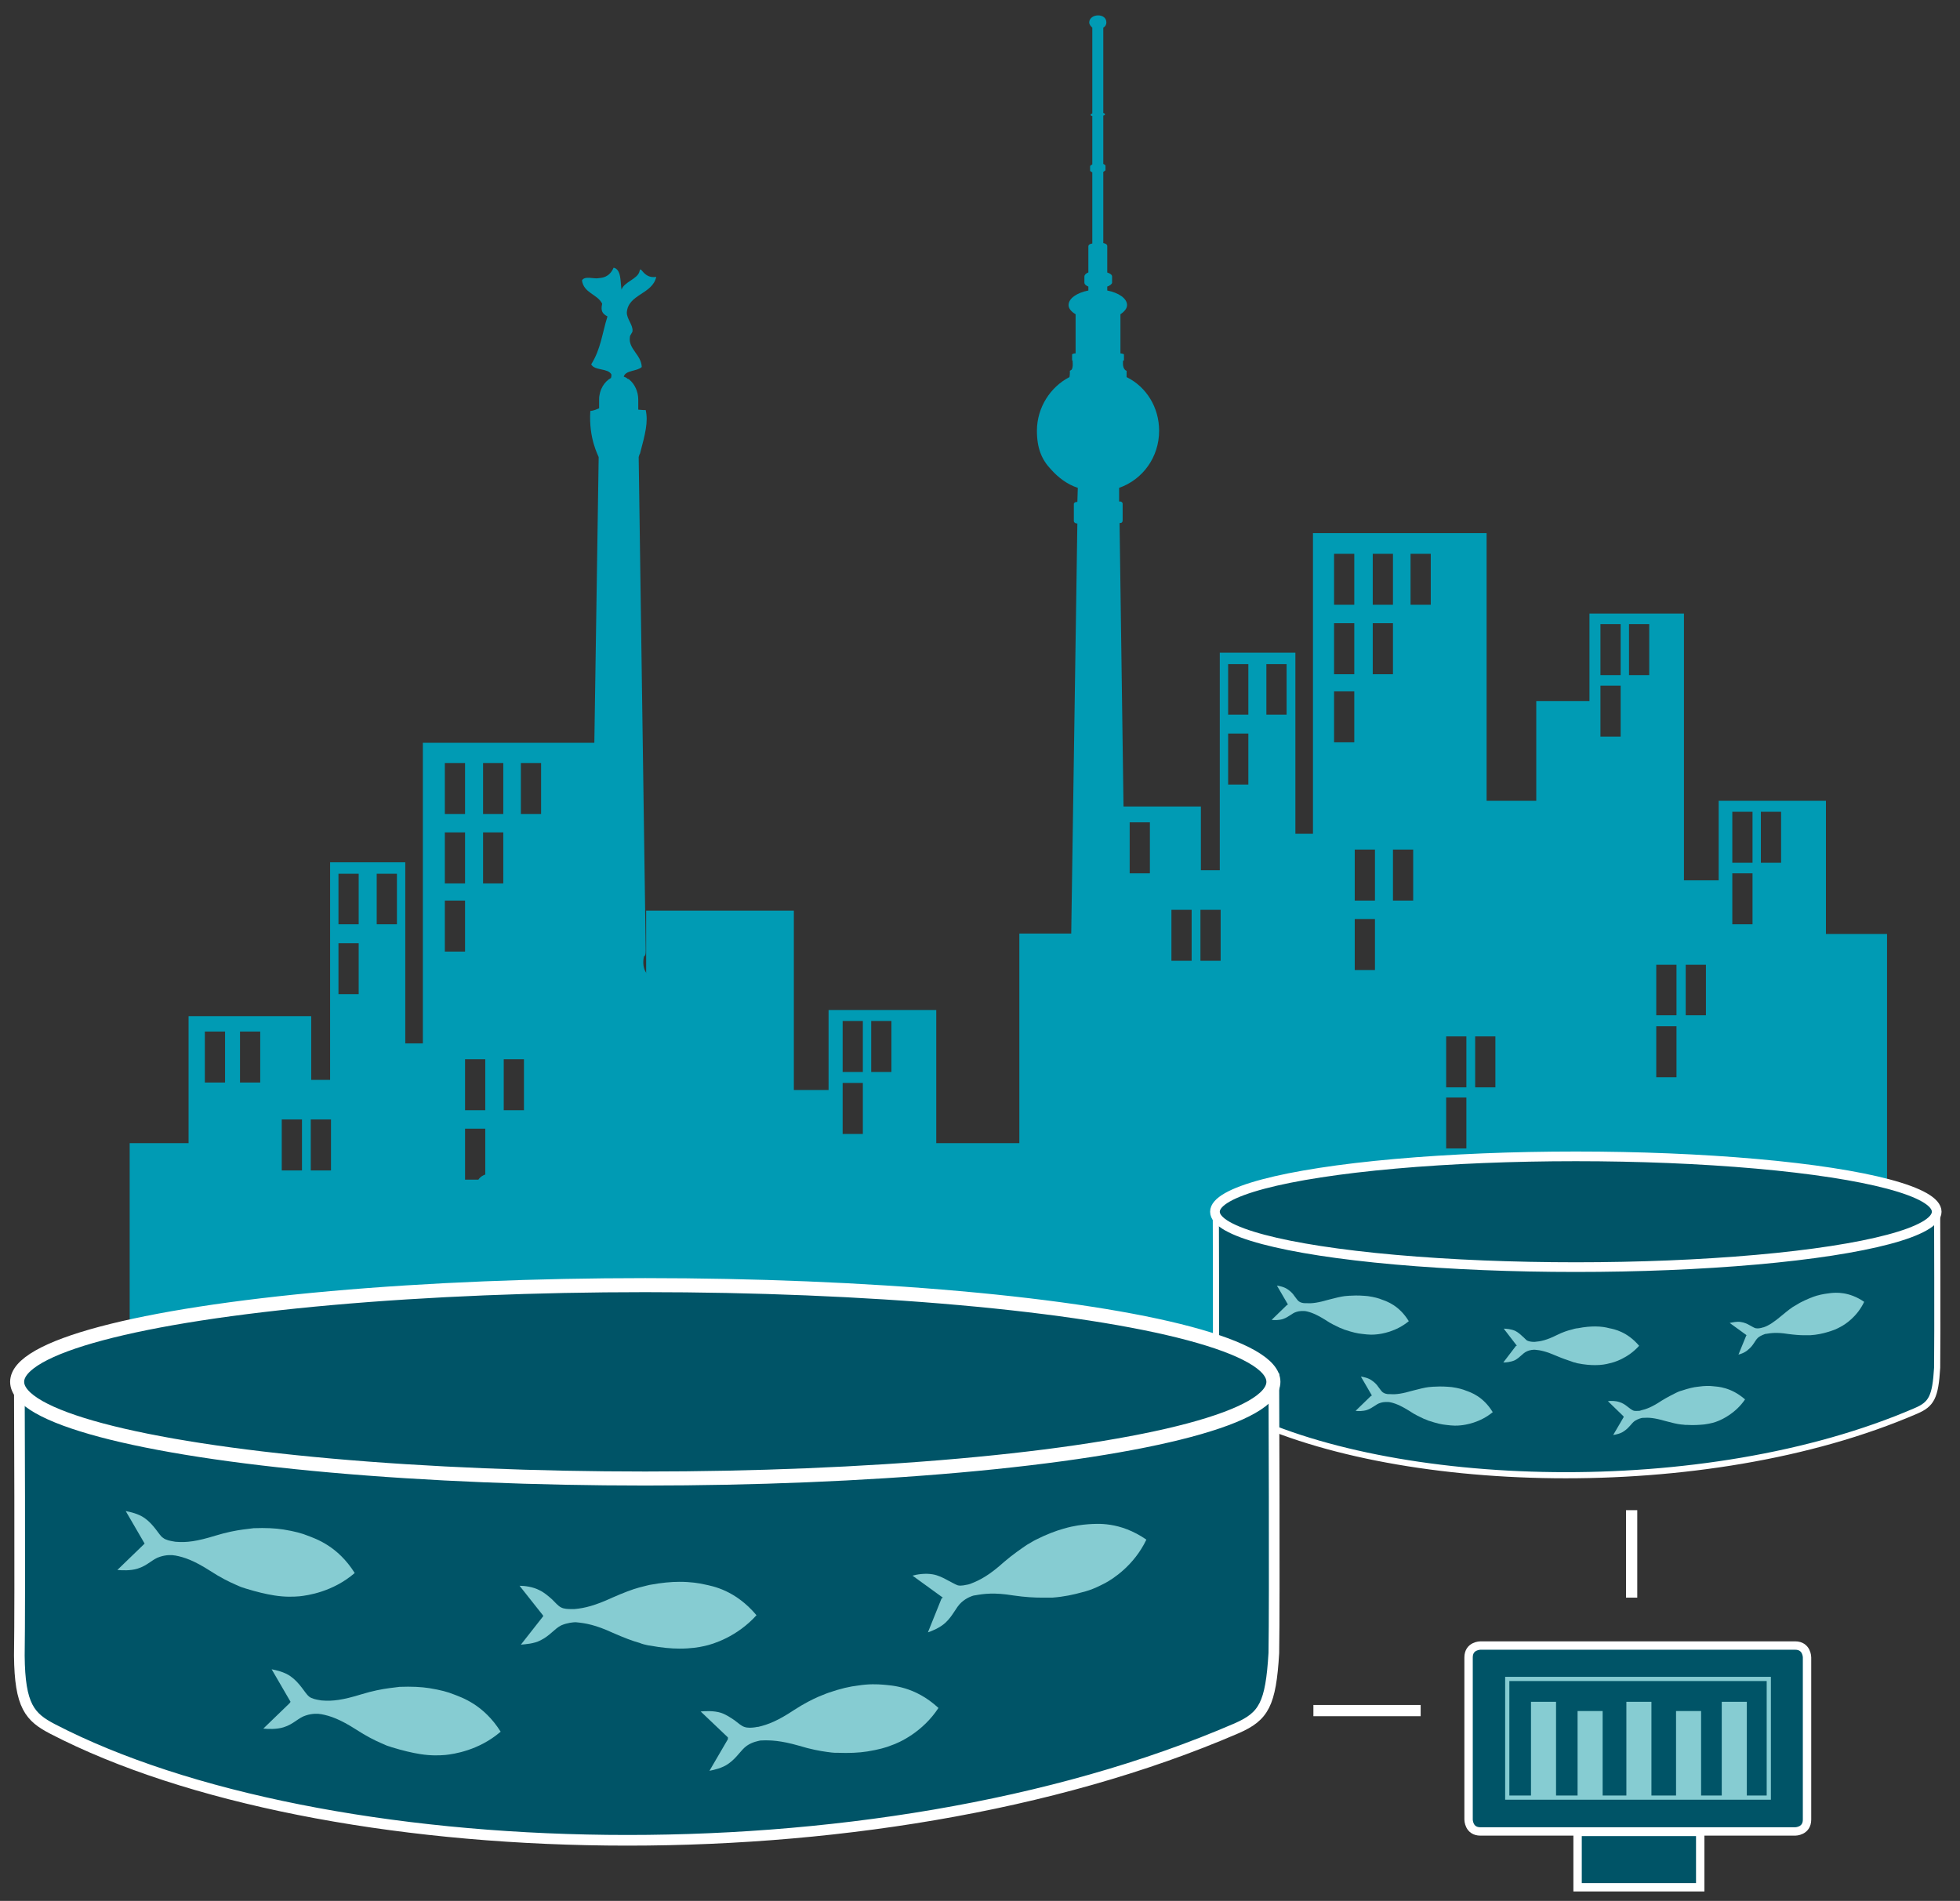
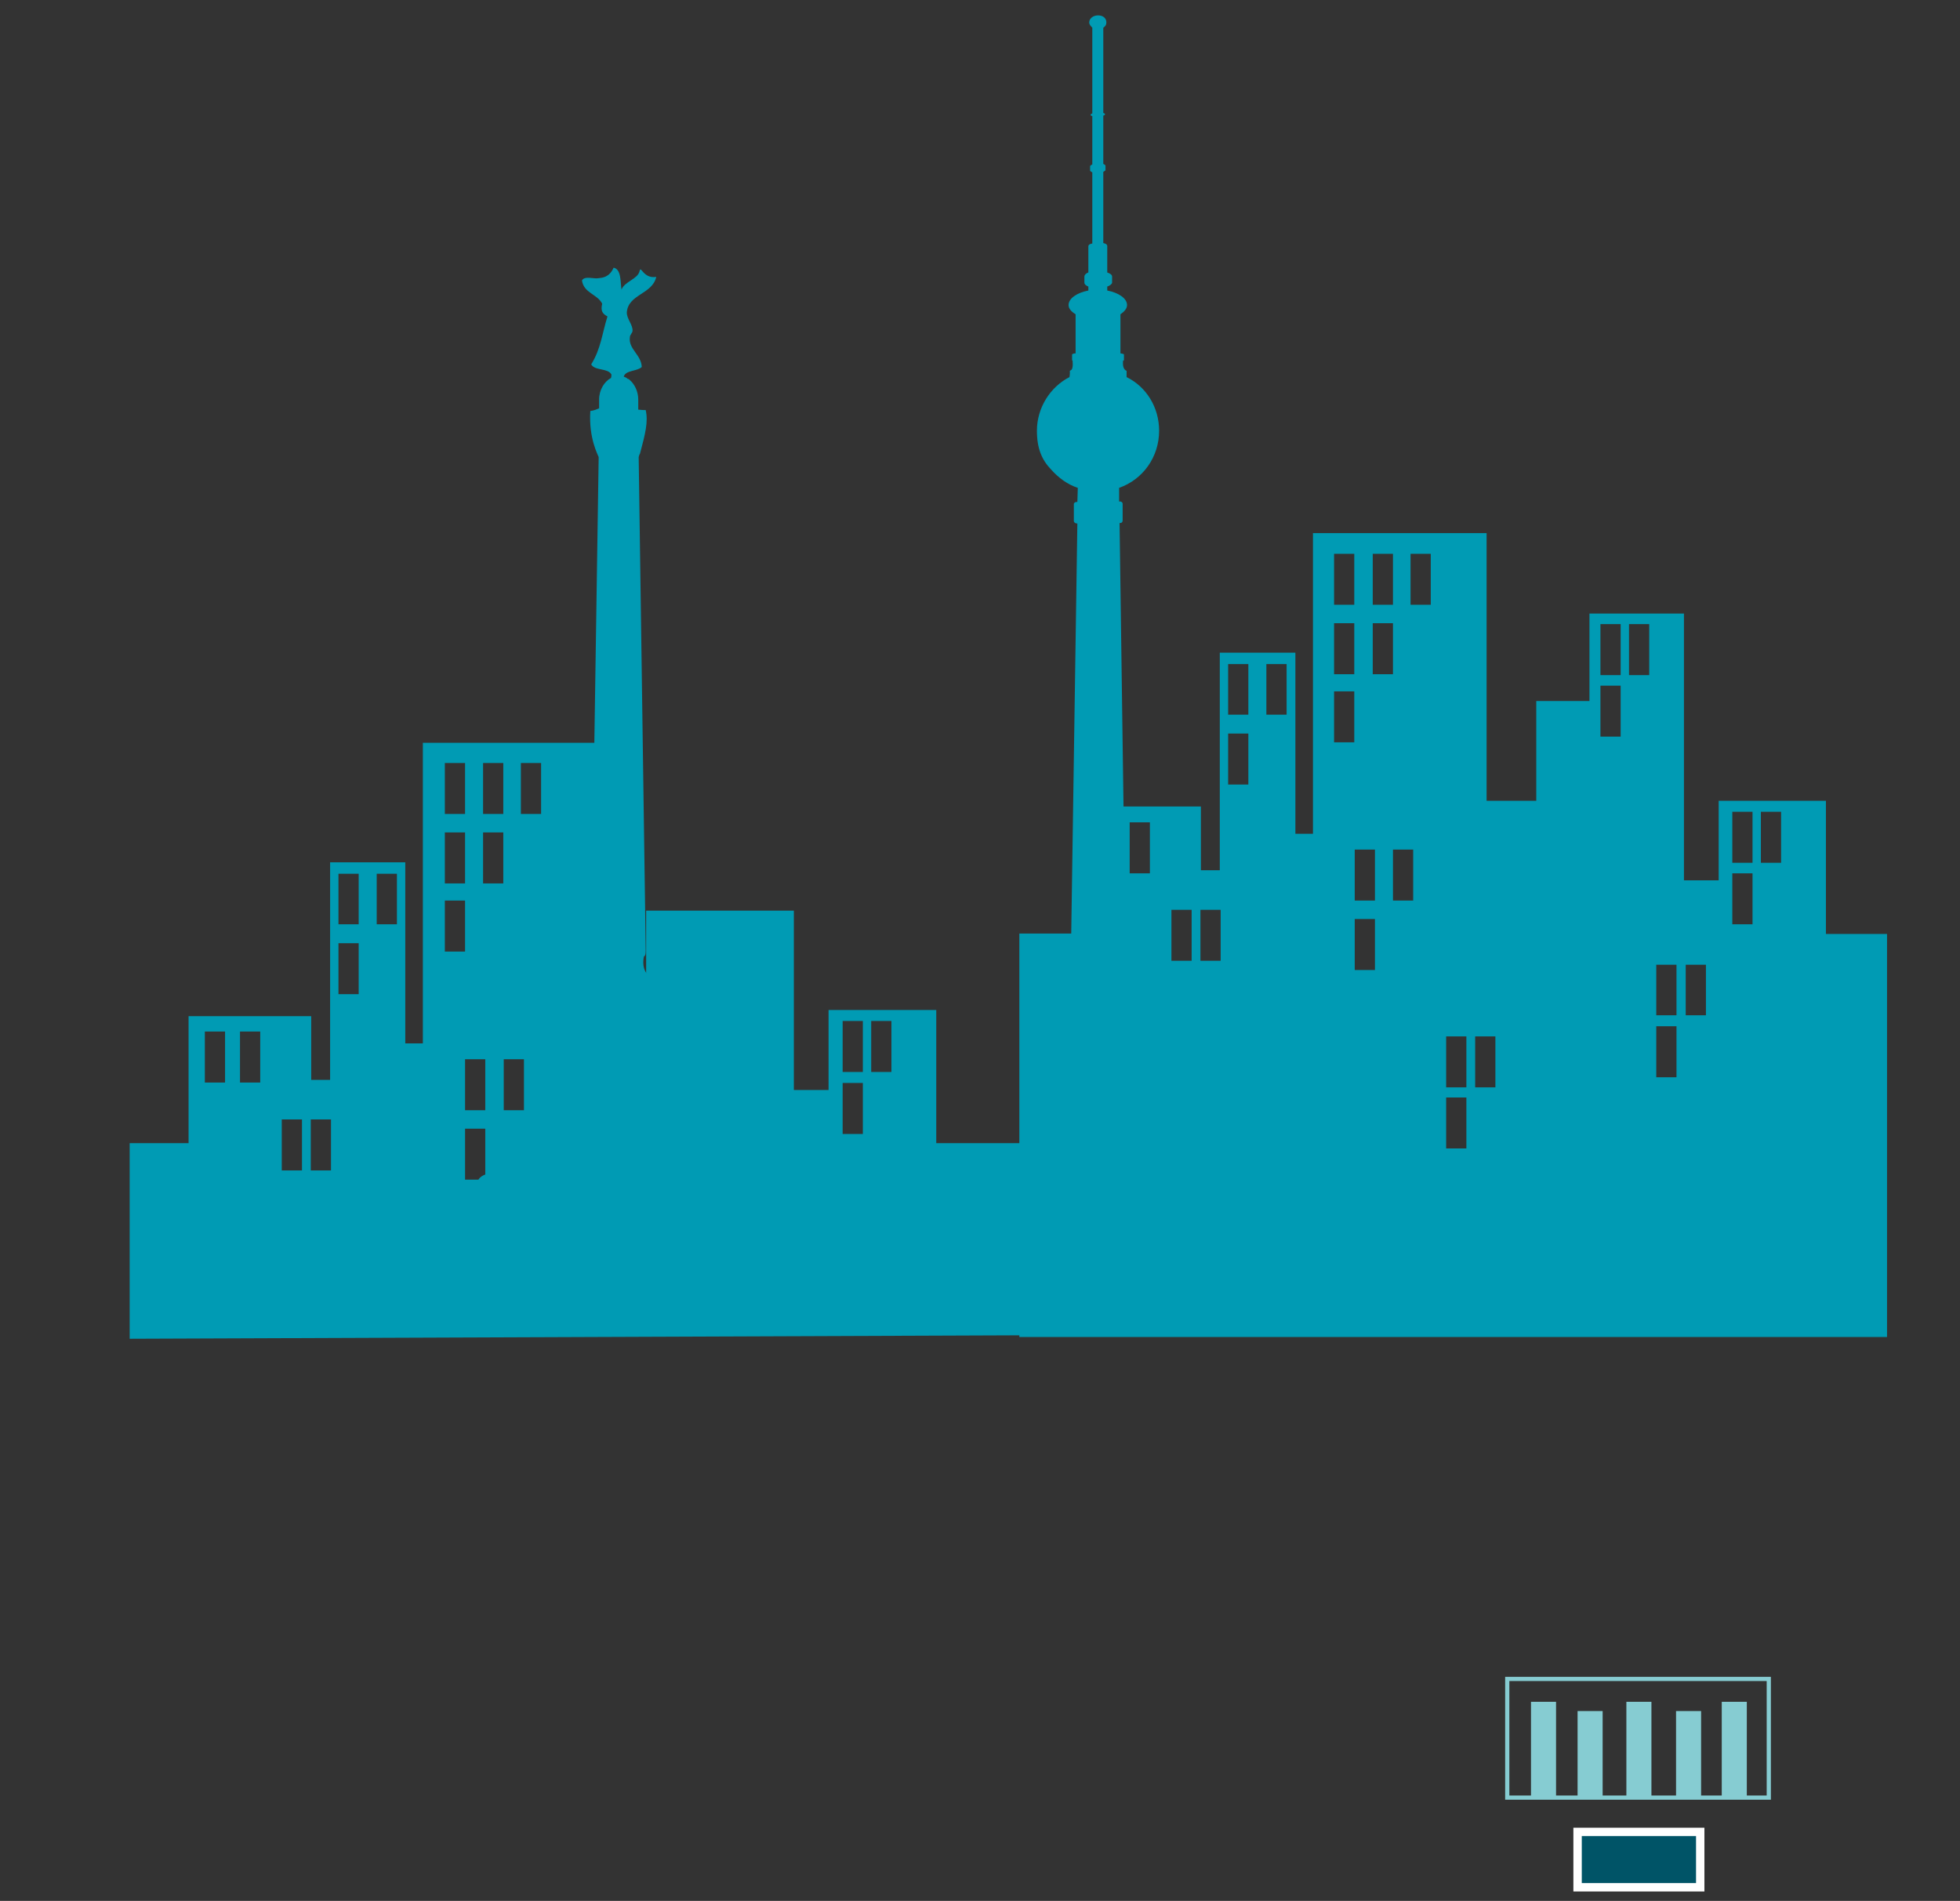
<svg xmlns="http://www.w3.org/2000/svg" xmlns:xlink="http://www.w3.org/1999/xlink" version="1.1" id="Ebene_1" x="0px" y="0px" viewBox="0 0 445.9 432.5" style="enable-background:new 0 0 445.9 432.5;" xml:space="preserve">
  <rect x="0" y="0" width="445.9" height="432.5" fill="#333333" stroke="none" />
  <style type="text/css">
	.st0{display:none;clip-path:url(#SVGID_2_);}
	.st1{display:inline;}
	.st2{display:inline;clip-path:url(#SVGID_4_);}
	.st3{clip-path:url(#SVGID_6_);fill:#005467;}
	.st4{clip-path:url(#SVGID_2_);fill:#009BB4;}
	.st5{clip-path:url(#SVGID_2_);}
	.st6{clip-path:url(#SVGID_8_);fill:#009BB4;}
	.st7{clip-path:url(#SVGID_10_);fill:#005467;}
	.st8{clip-path:url(#SVGID_10_);fill:none;stroke:#FFFFFF;stroke-width:1.395;}
	.st9{clip-path:url(#SVGID_10_);fill:none;stroke:#FFFFFF;stroke-width:2.202;}
	.st10{clip-path:url(#SVGID_10_);fill:#86CCD2;}
	.st11{clip-path:url(#SVGID_10_);fill:none;stroke:#FFFFFF;stroke-width:2.426;}
	.st12{clip-path:url(#SVGID_10_);fill:none;stroke:#FFFFFF;stroke-width:3.192;}
	.st13{clip-path:url(#SVGID_10_);fill:none;stroke:#FFFFFF;stroke-width:1.907;}
	.st14{clip-path:url(#SVGID_2_);fill:#005467;}
	.st15{clip-path:url(#SVGID_12_);fill:none;stroke:#FFFFFF;stroke-width:1.907;}
	.st16{clip-path:url(#SVGID_2_);fill:none;stroke:#86CCD2;stroke-width:0.954;}
	.st17{clip-path:url(#SVGID_2_);fill:#86CCD2;}
	.st18{clip-path:url(#SVGID_2_);fill:none;stroke:#FFFFFF;stroke-width:2.554;}
</style>
  <g>
    <defs>
      <rect id="SVGID_1_" y="-9.7" width="457.3" height="442.2" />
    </defs>
    <clipPath id="SVGID_2_">
      <use xlink:href="#SVGID_1_" style="overflow:visible;" />
    </clipPath>
    <g class="st0">
      <defs>
        <rect id="SVGID_3_" y="-9.7" width="457.3" height="442.2" />
      </defs>
      <clipPath id="SVGID_4_" class="st1">
        <use xlink:href="#SVGID_3_" style="overflow:visible;" />
      </clipPath>
      <g class="st2">
        <g>
          <defs>
            <rect id="SVGID_5_" x="-9" y="-16.7" width="475.3" height="450.2" />
          </defs>
          <clipPath id="SVGID_6_">
            <use xlink:href="#SVGID_5_" style="overflow:visible;" />
          </clipPath>
          <rect y="-9.7" class="st3" width="457.3" height="442.2" />
        </g>
      </g>
    </g>
    <path class="st4" d="M266.5,221.1h4.6v11.6h-4.6V221.1z M266.5,207h4.6v11.6h-4.6V207z M249,187.1h4.6v11.6H249V187.1z M273.1,207   h4.6v11.6h-4.6V207z M257,187.1h4.6v11.6H257V187.1z M329,249.7h4.6v11.6H329V249.7z M329,235.8h4.6v11.6H329V235.8z M308.2,209.1   h4.6v11.6h-4.6V209.1z M335.6,235.8h4.6v11.6h-4.6V235.8z M279.4,166.9h4.6v11.6h-4.6V166.9z M308.2,193.3h4.6v11.6h-4.6V193.3z    M316.9,193.3h4.6v11.6h-4.6V193.3z M279.4,151.1h4.6v11.5h-4.6V151.1z M288.1,151.1h4.6v11.5h-4.6V151.1z M376.8,233.5h4.6v11.6   h-4.6V233.5z M303.5,157.3h4.6v11.6h-4.6V157.3z M376.8,219.5h4.6V231h-4.6V219.5z M303.5,141.8h4.6v11.6h-4.6V141.8z M383.5,219.5   h4.6V231h-4.6V219.5z M312.3,141.8h4.6v11.6h-4.6V141.8z M303.5,126h4.6v11.6h-4.6V126z M312.3,126h4.6v11.6h-4.6V126z M320.9,126   h4.6v11.6h-4.6V126z M394.1,198.7h4.6v11.6h-4.6V198.7z M364.1,156h4.6v11.6h-4.6V156z M394.1,184.7h4.6v11.6h-4.6V184.7z    M400.6,184.7h4.6v11.6h-4.6V184.7z M364.1,142h4.6v11.6h-4.6V142z M370.6,142h4.6v11.6h-4.6V142z M429.3,212.5h-13.9v-30.3H391   v18.1h-7.9v-60.7h-21.5v19.9h-12.1v22.7h-11.3v-60.9h-39.5v68.4h-4v-41.2h-17.2v49.5h-4.3v-14.5h-27.9v28.9h-13.4v91.8h197.4V212.5   z" />
    <g class="st5">
      <defs>
        <rect id="SVGID_7_" y="-9.7" width="457.3" height="442.2" />
      </defs>
      <clipPath id="SVGID_8_">
        <use xlink:href="#SVGID_7_" style="overflow:visible;" />
      </clipPath>
      <path class="st6" d="M278.1,219.4h-22L254.7,119h0.1c0.4,0,0.6-0.2,0.6-0.6v-3.8c0-0.2-0.2-0.5-0.6-0.5h-0.2V111    c5.4-1.9,9.1-7,9.1-13c0-5.3-2.9-10-7.4-12.2v-1.2c0-0.5,0.1,0-0.4-0.5c-0.6-0.6-0.4-2-0.4-2c0-0.1,0.1-0.1,0.2-0.1v-1.4    c-0.2-0.1-0.6-0.2-0.8-0.2v-8.9c0.9-0.6,1.5-1.3,1.5-2.1c0-1.5-1.9-2.8-4.5-3.3v-0.9c0.6-0.2,1.1-0.6,1.1-0.9v-1.4    c0-0.4-0.5-0.7-1.1-0.9V56c0-0.4-0.4-0.6-0.9-0.7V39.1c0.2-0.1,0.5-0.3,0.5-0.4v-1c0-0.1-0.2-0.3-0.5-0.4v-11    c0.2,0,0.4-0.2,0.4-0.3c0-0.1-0.1-0.2-0.4-0.3V6.3c0.5-0.3,0.7-0.7,0.7-1.2c0-1-0.8-1.6-1.9-1.6c-1.1,0-2,0.7-2,1.6    c0,0.5,0.4,0.9,0.7,1.2v19.5c-0.2,0.1-0.4,0.2-0.4,0.3c0,0.1,0.1,0.3,0.4,0.3v11c-0.2,0.1-0.5,0.3-0.5,0.4v1    c0,0.1,0.2,0.3,0.5,0.4v16.2c-0.6,0.1-0.9,0.3-0.9,0.7v5.9c-0.6,0.2-0.9,0.6-0.9,0.9v1.4c0,0.4,0.4,0.7,0.9,0.9v0.9    c-2.6,0.5-4.5,1.8-4.5,3.3c0,0.8,0.6,1.5,1.6,2.1v8.9c-0.4,0-0.6,0.1-0.8,0.2V82c0,0,0.1,0,0.2,0.1h-0.1c0,0,0.2,1.4-0.2,2    c-0.6,0.5-0.4,0-0.4,0.5c0,0.2,0,0.7-0.1,1.2c-4.3,2.2-7.4,6.9-7.4,12.2c0,4,1.1,6.6,3.2,8.8c1.7,1.9,3.7,3.4,6.1,4.2l-0.1,3.2    h-0.1c-0.4,0-0.7,0.2-0.7,0.5v3.8c0,0.4,0.4,0.6,0.7,0.6h0.1l-1.5,100.4H238l0.1,46.1l-71.3,1.3h-0.4c0,0-1.3,0-1.4-1.4    c-0.1-1.4-1.3-1.8-2.2-1.7c-2.2-1.7-2.3-6.7-2.3-6.7s0.1-12.7,0-14.6c-0.1-2,0.5-2.2,0.5-2.2s5.4-3.3-0.3-5.4    c-3.2-1.2-7.2-1.8-11.4-2.2c0-5.3-0.6-7.6-1.9-8.6c0.6-1,0.9-1.7,0.8-1.8c-1.4-0.5-2.2-2.4-1.7-4.7c0.3-0.1,0.4-0.5,0.4-1.3    L145.3,104c0.1-0.3,0.1-0.5,0.3-0.8c1.2-4.5,1.9-7.2,1.3-9.9c-0.3,0-0.9,0-1.7-0.1v-2.3c0-1.8-0.8-3.5-2-4.5l-0.1-0.1    c-0.1,0-0.1-0.1-0.3-0.1c-0.3-0.3-0.6-0.4-0.9-0.5c0.4-1.5,3.1-1.2,4.1-2.2c-0.1-2.8-3.1-4.1-2.7-6.8c0-0.5,0.6-1,0.6-1.4    c0.1-1.4-1.3-2.7-1.3-4.2c0.3-4.2,5.8-4.1,6.7-8.1c-3,0.5-3.5-2.8-3.8-1.3c-0.4,1.8-3.5,2.4-4.1,4.2c-0.3-1.7,0-4.6-1.8-5    c-1,2.3-2.7,2.3-3.5,2.4c-0.9,0.2-3.1-0.6-3.7,0.5c0.4,2.9,3.5,3.1,4.6,5.3c-0.4,1.7,0.1,2.3,1.2,2.9c-1.2,3.8-1.5,7.4-3.7,10.9    c0.8,1.5,3.8,0.8,4.6,2.3c0,0.3,0,0.5-0.1,0.8c-1.5,0.8-2.7,2.7-2.7,4.9v2c-1.3,0.6-2,0.6-2,0.6c-0.4,6.3,1.8,10.1,1.9,10.5    L134.5,216v0.1c0,0.9,0.1,1.3,0.4,1.3c0.5,1.9-0.4,3.7-1.5,5c-0.3,0.1,0,0.9,0.5,1.8c-1.2,1-1.9,3.3-1.9,8.6    c-5,0.5-9.1,1.3-10.6,2.2c-4.5,2.6-0.4,5.6-0.4,5.6v18.2c0,1.5-0.1,2.6-0.5,3.5c-0.1,0-0.3,0.1-0.3,0.1c-0.9,0.3-1.4,0.9-1.4,1.8    c-0.1,0.3-0.1,0.5,0,0.8c-0.8,1-1.2,0.8-1.2,0.8s-4.4,0.6-6.4,1.2c-2,0.4-2.4,1.5-2.4,1.5s-1.2,0.5-2.3,0.8    c-2.9,1.4-0.4,3.5-0.4,3.5l-0.3,8.6l-1,2l-0.4,5.5h171.9" />
    </g>
    <path class="st4" d="M64.1,254.7h4.6v11.6h-4.6V254.7z M46.6,234.7h4.6v11.6h-4.6V234.7z M70.7,254.7h4.6v11.6h-4.6V254.7z    M54.6,234.7h4.6v11.6h-4.6V234.7z M105.8,256.8h4.6v11.6h-4.6V256.8z M77,214.6h4.6v11.6H77V214.6z M105.8,241h4.6v11.6h-4.6V241z    M114.6,241h4.6v11.6h-4.6V241z M77,198.8h4.6v11.5H77V198.8z M85.7,198.8h4.6v11.5h-4.6V198.8z M101.2,204.9h4.6v11.6h-4.6V204.9z    M174.4,267.1h4.6v11.6h-4.6V267.1z M101.2,189.4h4.6V201h-4.6V189.4z M181.1,267.1h4.6v11.6h-4.6V267.1z M109.9,189.4h4.6V201   h-4.6V189.4z M101.2,173.6h4.6v11.6h-4.6V173.6z M109.9,173.6h4.6v11.6h-4.6V173.6z M118.5,173.6h4.6v11.6h-4.6V173.6z    M191.7,246.4h4.6V258h-4.6V246.4z M191.7,232.3h4.6v11.6h-4.6V232.3z M198.2,232.3h4.6v11.6h-4.6V232.3z M147,207.2v22.7h-11.3   V169H96.2v68.4h-4v-41.2H75.1v49.5h-4.3v-14.5H42.9v28.9H29.5v44.5l206.5-0.8l-0.8-43.7h-22.2v-30.3h-24.5V248h-7.9v-40.8" />
    <g class="st5">
      <defs>
-         <rect id="SVGID_9_" y="-9.7" width="457.3" height="442.2" />
-       </defs>
+         </defs>
      <clipPath id="SVGID_10_">
        <use xlink:href="#SVGID_9_" style="overflow:visible;" />
      </clipPath>
      <path class="st7" d="M440.7,275.3c0,0,0.1,29.1,0,35.9c-0.4,6.7-1.3,8.3-4.8,9.8c-48.1,20.8-119.9,18.2-154.9,0.1    c-3-1.5-4.3-3-4.4-9.6c0.1-7.2,0-36.2,0-36.2H440.7z" />
      <path class="st8" d="M440.7,275.3c0,0,0.1,29.1,0,35.9c-0.4,6.7-1.3,8.3-4.8,9.8c-48.1,20.8-119.9,18.2-154.9,0.1    c-3-1.5-4.3-3-4.4-9.6c0.1-7.2,0-36.2,0-36.2H440.7z" />
      <path class="st7" d="M358.5,288.3c45.4,0,82.1-5.7,82.1-12.6s-36.8-12.6-82.1-12.6s-82.1,5.7-82.1,12.6S313.1,288.3,358.5,288.3" />
      <ellipse class="st9" cx="358.5" cy="275.7" rx="82.1" ry="12.6" />
      <path class="st10" d="M293,296.8l-2.5-4.3c0.6,0.1,1.7,0.3,2.5,0.9c0.6,0.4,1.1,0.9,1.5,1.5c0.4,0.5,0.7,1,1,1.2    c0.4,0.3,1,0.4,1.3,0.4c0.2,0,0.4,0,0.4,0c1.3,0.1,2.7-0.1,5.1-0.8c1.5-0.4,2.8-0.7,3.6-0.8c0.9-0.1,1.4-0.1,1.4-0.1    c1.6-0.1,2.8,0,3.9,0.1c1.4,0.2,2.5,0.5,3.2,0.8c1.1,0.4,3.9,1.3,6.1,4.9c-2.9,2.4-6.2,2.9-7.3,3c-0.8,0.1-1.8,0.1-3.3-0.1    c-1.1-0.1-2.3-0.4-3.8-0.9c0,0-0.1,0-0.3-0.1c-0.2-0.1-0.5-0.2-1-0.4c-0.8-0.4-2-0.9-3.3-1.8c-2.1-1.3-3.4-1.8-4.6-2    c0,0,0,0-0.1,0c-0.2,0-1-0.1-1.9,0.2c-1,0.3-1.6,1.1-3,1.6c-0.9,0.3-2.1,0.3-2.6,0.2l3.4-3.3L293,296.8z" />
      <path class="st10" d="M345.1,306.2l-3-3.9c0.6,0,1.7,0.1,2.6,0.5c0.6,0.3,1.2,0.8,1.6,1.2c0.5,0.4,0.8,0.8,1.1,1    c0.4,0.2,1,0.3,1.4,0.3c0.2,0,0.4,0,0.4,0c1.3-0.1,2.7-0.4,4.9-1.5c1.4-0.7,2.6-1.1,3.5-1.3c0.9-0.3,1.4-0.3,1.4-0.3    c1.5-0.3,2.8-0.4,3.9-0.4c1.4,0,2.5,0.2,3.2,0.4c1.1,0.2,4.1,0.8,6.8,4c-2.5,2.8-5.7,3.8-6.8,4c-0.7,0.2-1.8,0.4-3.2,0.4    c-1.1,0-2.4-0.1-3.9-0.4c0,0-0.1,0-0.4-0.1c-0.2-0.1-0.6-0.1-1-0.3c-0.9-0.3-2.1-0.7-3.5-1.3c-2.3-1-3.6-1.3-4.9-1.4    c0,0,0,0-0.1,0c-0.2,0-1,0-1.8,0.4c-0.9,0.4-1.4,1.3-2.7,2c-0.9,0.4-2,0.5-2.6,0.5l2.9-3.8L345.1,306.2z" />
      <path class="st10" d="M397.5,303.9l-4-2.9c0.6-0.1,1.7-0.4,2.6-0.2c0.7,0.1,1.4,0.4,1.9,0.7c0.6,0.3,1,0.6,1.4,0.7    c0.5,0.1,1,0,1.4-0.1c0.2-0.1,0.4-0.1,0.4-0.1c1.2-0.4,2.4-1.2,4.3-2.8c1.2-1,2.2-1.8,3-2.2c0.8-0.5,1.2-0.7,1.2-0.7    c1.4-0.7,2.6-1.2,3.6-1.5c1.4-0.4,2.5-0.5,3.2-0.6c1.1-0.1,4.1-0.4,7.6,2c-1.6,3.4-4.4,5.2-5.4,5.7c-0.7,0.4-1.6,0.8-3,1.2    c-1,0.3-2.3,0.6-3.9,0.7c0,0-0.1,0-0.4,0c-0.2,0-0.6,0-1,0c-0.9,0-2.2-0.1-3.7-0.3c-2.5-0.4-3.8-0.2-5,0c0,0,0,0-0.1,0    c-0.2,0.1-1,0.3-1.7,0.9c-0.7,0.7-1,1.7-2.1,2.6c-0.7,0.7-1.8,1.1-2.3,1.2l1.8-4.4L397.5,303.9z" />
      <path class="st10" d="M369.3,322.2l-3.5-3.4c0.6-0.1,1.7-0.1,2.6,0.2c0.7,0.2,1.3,0.6,1.8,1c0.5,0.4,0.9,0.7,1.3,0.9    c0.4,0.2,1,0.1,1.4,0.1c0.2,0,0.4-0.1,0.4-0.1c1.3-0.3,2.6-0.8,4.7-2.2c1.3-0.8,2.5-1.4,3.3-1.8c0.8-0.4,1.3-0.5,1.3-0.5    c1.5-0.5,2.7-0.8,3.8-0.9c1.4-0.2,2.5-0.2,3.3-0.1c1.1,0.1,4.1,0.2,7.3,3c-2.1,3.1-5.1,4.5-6.1,4.9c-0.7,0.3-1.7,0.6-3.2,0.8    c-1.1,0.1-2.4,0.2-3.9,0.1c0,0-0.1,0-0.4,0c-0.2,0-0.6-0.1-1-0.1c-0.9-0.1-2.1-0.4-3.6-0.8c-2.4-0.7-3.7-0.8-5-0.7c0,0,0,0-0.1,0    c-0.2,0-1,0.2-1.8,0.7c-0.8,0.6-1.2,1.5-2.4,2.3c-0.8,0.6-1.9,0.8-2.5,0.9l2.4-4.1L369.3,322.2z" />
      <path class="st10" d="M312.1,317.5l-2.5-4.3c0.6,0.1,1.7,0.3,2.5,0.9c0.6,0.4,1.1,0.9,1.5,1.5c0.4,0.5,0.7,1,1,1.2    c0.4,0.3,1,0.4,1.3,0.4c0.2,0,0.4,0,0.4,0c1.3,0.1,2.7-0.1,5.1-0.8c1.5-0.4,2.8-0.7,3.6-0.8c0.9-0.1,1.4-0.1,1.4-0.1    c1.6-0.1,2.8,0,3.9,0.1c1.4,0.2,2.5,0.5,3.2,0.8c1.1,0.4,3.9,1.3,6.1,4.9c-2.9,2.4-6.2,2.9-7.3,3c-0.8,0.1-1.8,0.1-3.3-0.1    c-1.1-0.1-2.3-0.4-3.8-0.9c0,0-0.1,0-0.3-0.1c-0.2-0.1-0.5-0.2-1-0.4c-0.8-0.4-2-0.9-3.3-1.8c-2.1-1.3-3.4-1.8-4.6-2    c0,0,0,0-0.1,0c-0.2,0-1-0.1-1.9,0.2c-1,0.3-1.6,1.1-3,1.6c-0.9,0.3-2.1,0.3-2.6,0.2l3.4-3.3L312.1,317.5z" />
      <path class="st7" d="M289.8,313.7c0,0,0.2,50.6,0,62.4c-0.7,11.7-2.3,14.4-8.4,17.1c-83.7,36.2-208.6,31.7-269.4,0.2    c-5.2-2.7-7.5-5.2-7.6-16.7c0.2-12.5,0-63,0-63H289.8z" />
-       <path class="st11" d="M289.8,313.7c0,0,0.2,50.6,0,62.4c-0.7,11.7-2.3,14.4-8.4,17.1c-83.7,36.2-208.6,31.7-269.4,0.2    c-5.2-2.7-7.5-5.2-7.6-16.7c0.2-12.5,0-63,0-63H289.8z" />
      <path class="st7" d="M146.8,336.4c78.9,0,142.9-9.8,142.9-22s-64-22-142.9-22s-142.9,9.8-142.9,22S67.9,336.4,146.8,336.4" />
      <ellipse class="st12" cx="146.8" cy="314.4" rx="142.9" ry="22" />
      <path class="st10" d="M32.9,351.2l-4.3-7.4c1,0.2,2.9,0.6,4.3,1.6c1,0.7,1.8,1.6,2.5,2.5c0.7,0.9,1.2,1.7,1.7,2    c0.6,0.5,1.7,0.7,2.3,0.8c0.4,0.1,0.7,0.1,0.7,0.1c2.3,0.2,4.7-0.1,8.9-1.4c2.6-0.8,4.8-1.2,6.3-1.4c1.5-0.2,2.4-0.3,2.4-0.3    c2.7-0.1,4.9,0,6.8,0.3c2.5,0.4,4.3,0.9,5.5,1.4c1.8,0.7,6.8,2.3,10.7,8.5c-5,4.3-10.7,5.1-12.6,5.3c-1.3,0.1-3.2,0.2-5.7-0.2    c-1.9-0.3-4-0.8-6.6-1.6c0,0-0.2-0.1-0.6-0.2c-0.4-0.1-1-0.4-1.7-0.7c-1.4-0.6-3.4-1.6-5.7-3.1c-3.6-2.3-5.8-3.1-8-3.5    c0,0-0.1,0-0.1,0c-0.4-0.1-1.8-0.2-3.3,0.3c-1.7,0.5-2.8,2-5.1,2.7c-1.6,0.5-3.6,0.4-4.6,0.3l6-5.8L32.9,351.2z" />
-       <path class="st10" d="M123.5,367.5l-5.3-6.7c1,0,3,0.2,4.5,1c1.1,0.5,2.1,1.4,2.9,2.1c0.8,0.8,1.4,1.5,2,1.8    c0.7,0.4,1.7,0.4,2.4,0.4c0.4,0,0.7,0,0.7,0c2.3-0.2,4.7-0.8,8.6-2.6c2.5-1.1,4.6-1.9,6.1-2.3c1.5-0.4,2.4-0.6,2.4-0.6    c2.7-0.5,4.9-0.7,6.8-0.7c2.5,0,4.4,0.3,5.7,0.6c1.9,0.4,7,1.3,11.8,7c-4.4,4.9-9.9,6.6-11.8,7c-1.3,0.3-3.1,0.6-5.7,0.6    c-1.9,0-4.1-0.2-6.8-0.7c0,0-0.2,0-0.6-0.1c-0.4-0.1-1-0.2-1.7-0.5c-1.5-0.4-3.6-1.2-6.1-2.3c-3.9-1.8-6.2-2.2-8.4-2.4    c0,0-0.1,0-0.1,0c-0.4,0-1.8,0.1-3.2,0.7c-1.6,0.8-2.5,2.3-4.7,3.4c-1.5,0.8-3.5,0.9-4.5,1l5.1-6.5L123.5,367.5z" />
-       <path class="st10" d="M214.5,363.5l-6.9-5c1-0.3,2.9-0.6,4.6-0.3c1.2,0.2,2.4,0.8,3.3,1.3c1,0.5,1.8,1,2.4,1.2    c0.8,0.2,1.8-0.1,2.4-0.2c0.4-0.1,0.6-0.2,0.6-0.2c2.1-0.8,4.3-2,7.5-4.9c2.1-1.8,3.9-3,5.2-3.9c1.3-0.8,2.1-1.2,2.1-1.2    c2.4-1.2,4.5-2,6.3-2.5c2.4-0.7,4.3-0.9,5.6-1c1.9-0.1,7.1-0.7,13.2,3.5c-2.8,5.9-7.7,9-9.4,9.9c-1.2,0.6-2.8,1.5-5.3,2.1    c-1.8,0.5-4,1-6.7,1.2c0,0-0.2,0-0.6,0c-0.4,0-1,0-1.8,0c-1.6,0-3.8-0.1-6.5-0.5c-4.3-0.7-6.6-0.4-8.8,0c0,0-0.1,0-0.1,0    c-0.4,0.1-1.7,0.5-2.9,1.6c-1.3,1.2-1.8,2.9-3.6,4.6c-1.3,1.2-3.1,1.9-4,2.2l3.1-7.7L214.5,363.5z" />
+       <path class="st10" d="M214.5,363.5l-6.9-5c1-0.3,2.9-0.6,4.6-0.3c1.2,0.2,2.4,0.8,3.3,1.3c1,0.5,1.8,1,2.4,1.2    c0.8,0.2,1.8-0.1,2.4-0.2c0.4-0.1,0.6-0.2,0.6-0.2c2.1-0.8,4.3-2,7.5-4.9c2.1-1.8,3.9-3,5.2-3.9c1.3-0.8,2.1-1.2,2.1-1.2    c2.4-1.2,4.5-2,6.3-2.5c2.4-0.7,4.3-0.9,5.6-1c1.9-0.1,7.1-0.7,13.2,3.5c-2.8,5.9-7.7,9-9.4,9.9c-1.2,0.6-2.8,1.5-5.3,2.1    c-1.8,0.5-4,1-6.7,1.2c0,0-0.2,0-0.6,0c-0.4,0-1,0-1.8,0c-1.6,0-3.8-0.1-6.5-0.5c-4.3-0.7-6.6-0.4-8.8,0c0,0-0.1,0-0.1,0    c-0.4,0.1-1.7,0.5-2.9,1.6c-1.3,1.2-1.8,2.9-3.6,4.6c-1.3,1.2-3.1,1.9-4,2.2L214.5,363.5z" />
      <path class="st10" d="M165.6,395.3l-6.2-5.9c1-0.1,3-0.2,4.6,0.3c1.2,0.4,2.2,1.1,3.1,1.7c0.9,0.7,1.6,1.3,2.2,1.5    c0.8,0.3,1.8,0.2,2.5,0.1c0.4-0.1,0.6-0.1,0.7-0.1c2.2-0.5,4.5-1.4,8.1-3.8c2.3-1.5,4.3-2.5,5.7-3.1c1.4-0.6,2.3-0.9,2.3-0.9    c2.6-0.9,4.8-1.4,6.6-1.6c2.5-0.4,4.4-0.3,5.7-0.2c1.9,0.2,7.2,0.3,12.6,5.3c-3.6,5.5-8.9,7.9-10.7,8.5c-1.2,0.5-3,1-5.5,1.4    c-1.9,0.3-4.1,0.4-6.8,0.3c0,0-0.2,0-0.6,0s-1-0.1-1.8-0.2c-1.5-0.2-3.7-0.6-6.3-1.4c-4.2-1.2-6.5-1.3-8.7-1.2c0,0-0.1,0-0.1,0    c-0.4,0.1-1.8,0.3-3.1,1.2c-1.4,1-2.2,2.7-4.2,4.1c-1.4,1-3.3,1.4-4.3,1.6l4.2-7.2L165.6,395.3z" />
      <path class="st10" d="M66.1,387.2l-4.3-7.4c1,0.2,2.9,0.6,4.3,1.6c1,0.7,1.8,1.6,2.5,2.5c0.7,0.9,1.2,1.7,1.7,2.1    c0.6,0.5,1.7,0.7,2.3,0.8c0.4,0.1,0.7,0.1,0.7,0.1c2.3,0.2,4.7-0.1,8.9-1.4c2.6-0.8,4.8-1.2,6.3-1.4c1.5-0.2,2.4-0.3,2.4-0.3    c2.7-0.1,4.9,0,6.8,0.3c2.5,0.4,4.3,0.9,5.5,1.4c1.8,0.7,6.8,2.3,10.7,8.5c-5,4.3-10.7,5.1-12.6,5.3c-1.3,0.1-3.2,0.2-5.7-0.2    c-1.9-0.3-4-0.8-6.6-1.6c0,0-0.2-0.1-0.6-0.2c-0.4-0.1-1-0.4-1.7-0.7c-1.4-0.6-3.4-1.6-5.7-3.1c-3.6-2.3-5.8-3.1-8-3.5    c0,0-0.1,0-0.1,0c-0.4-0.1-1.8-0.2-3.3,0.3c-1.7,0.5-2.8,2-5.1,2.7c-1.6,0.5-3.6,0.4-4.6,0.3l6-5.8L66.1,387.2z" />
      <path class="st7" d="M336.8,374.4c0,0-2.7,0-2.7,2.7V414c0,0,0,2.7,2.7,2.7h71.6c0,0,2.7,0,2.7-2.7v-36.9c0,0,0-2.7-2.7-2.7H336.8    z" />
      <path class="st13" d="M336.8,374.4c0,0-2.7,0-2.7,2.7V414c0,0,0,2.7,2.7,2.7h71.6c0,0,2.7,0,2.7-2.7v-36.9c0,0,0-2.7-2.7-2.7    H336.8z" />
    </g>
    <rect x="358.9" y="416.8" class="st14" width="27.9" height="12.6" />
    <g class="st5">
      <defs>
        <rect id="SVGID_11_" y="-9.7" width="457.3" height="442.2" />
      </defs>
      <clipPath id="SVGID_12_">
        <use xlink:href="#SVGID_11_" style="overflow:visible;" />
      </clipPath>
      <rect x="358.9" y="416.8" class="st15" width="27.9" height="12.6" />
    </g>
    <rect x="342.9" y="382" class="st16" width="59.5" height="27" />
    <rect x="348.3" y="387.2" class="st17" width="5.7" height="21.9" />
    <rect x="358.9" y="389.3" class="st17" width="5.7" height="19.7" />
    <rect x="370" y="387.2" class="st17" width="5.7" height="21.9" />
    <rect x="381.3" y="389.3" class="st17" width="5.7" height="19.7" />
    <rect x="391.7" y="387.2" class="st17" width="5.7" height="21.9" />
-     <line class="st18" x1="371.2" y1="343.6" x2="371.2" y2="363.5" />
-     <line class="st18" x1="298.8" y1="389.2" x2="323.2" y2="389.2" />
  </g>
</svg>